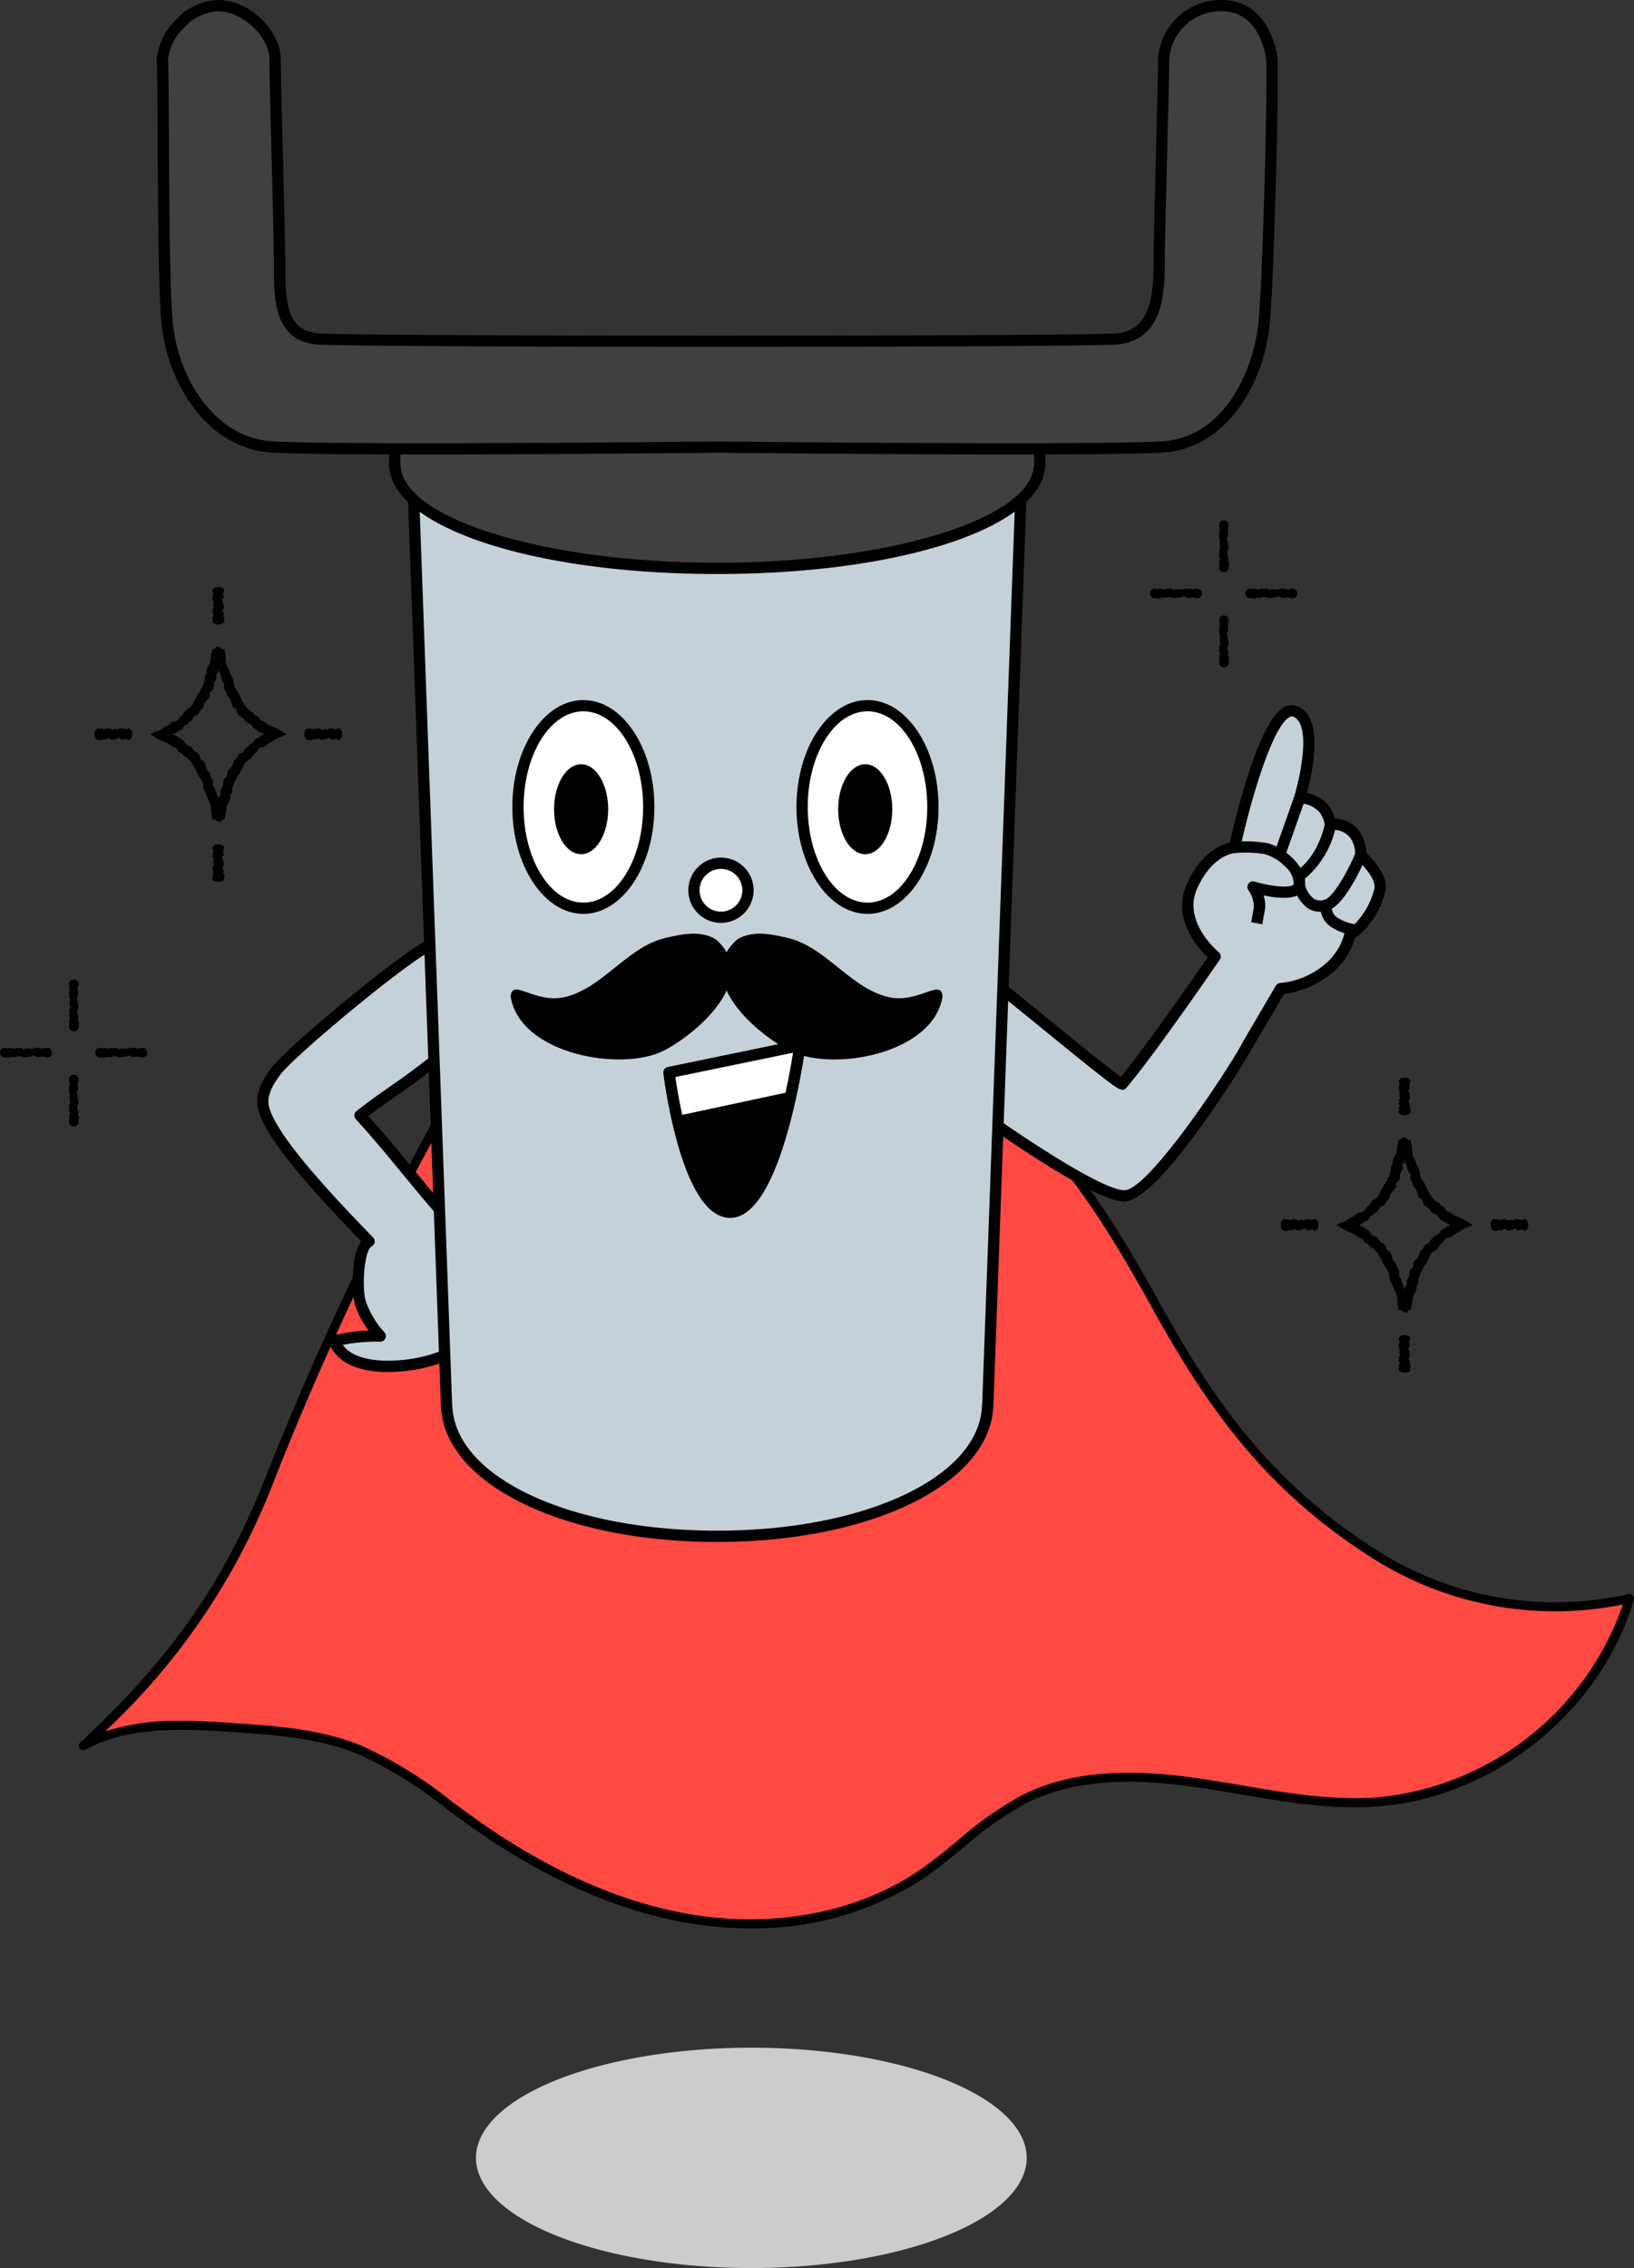
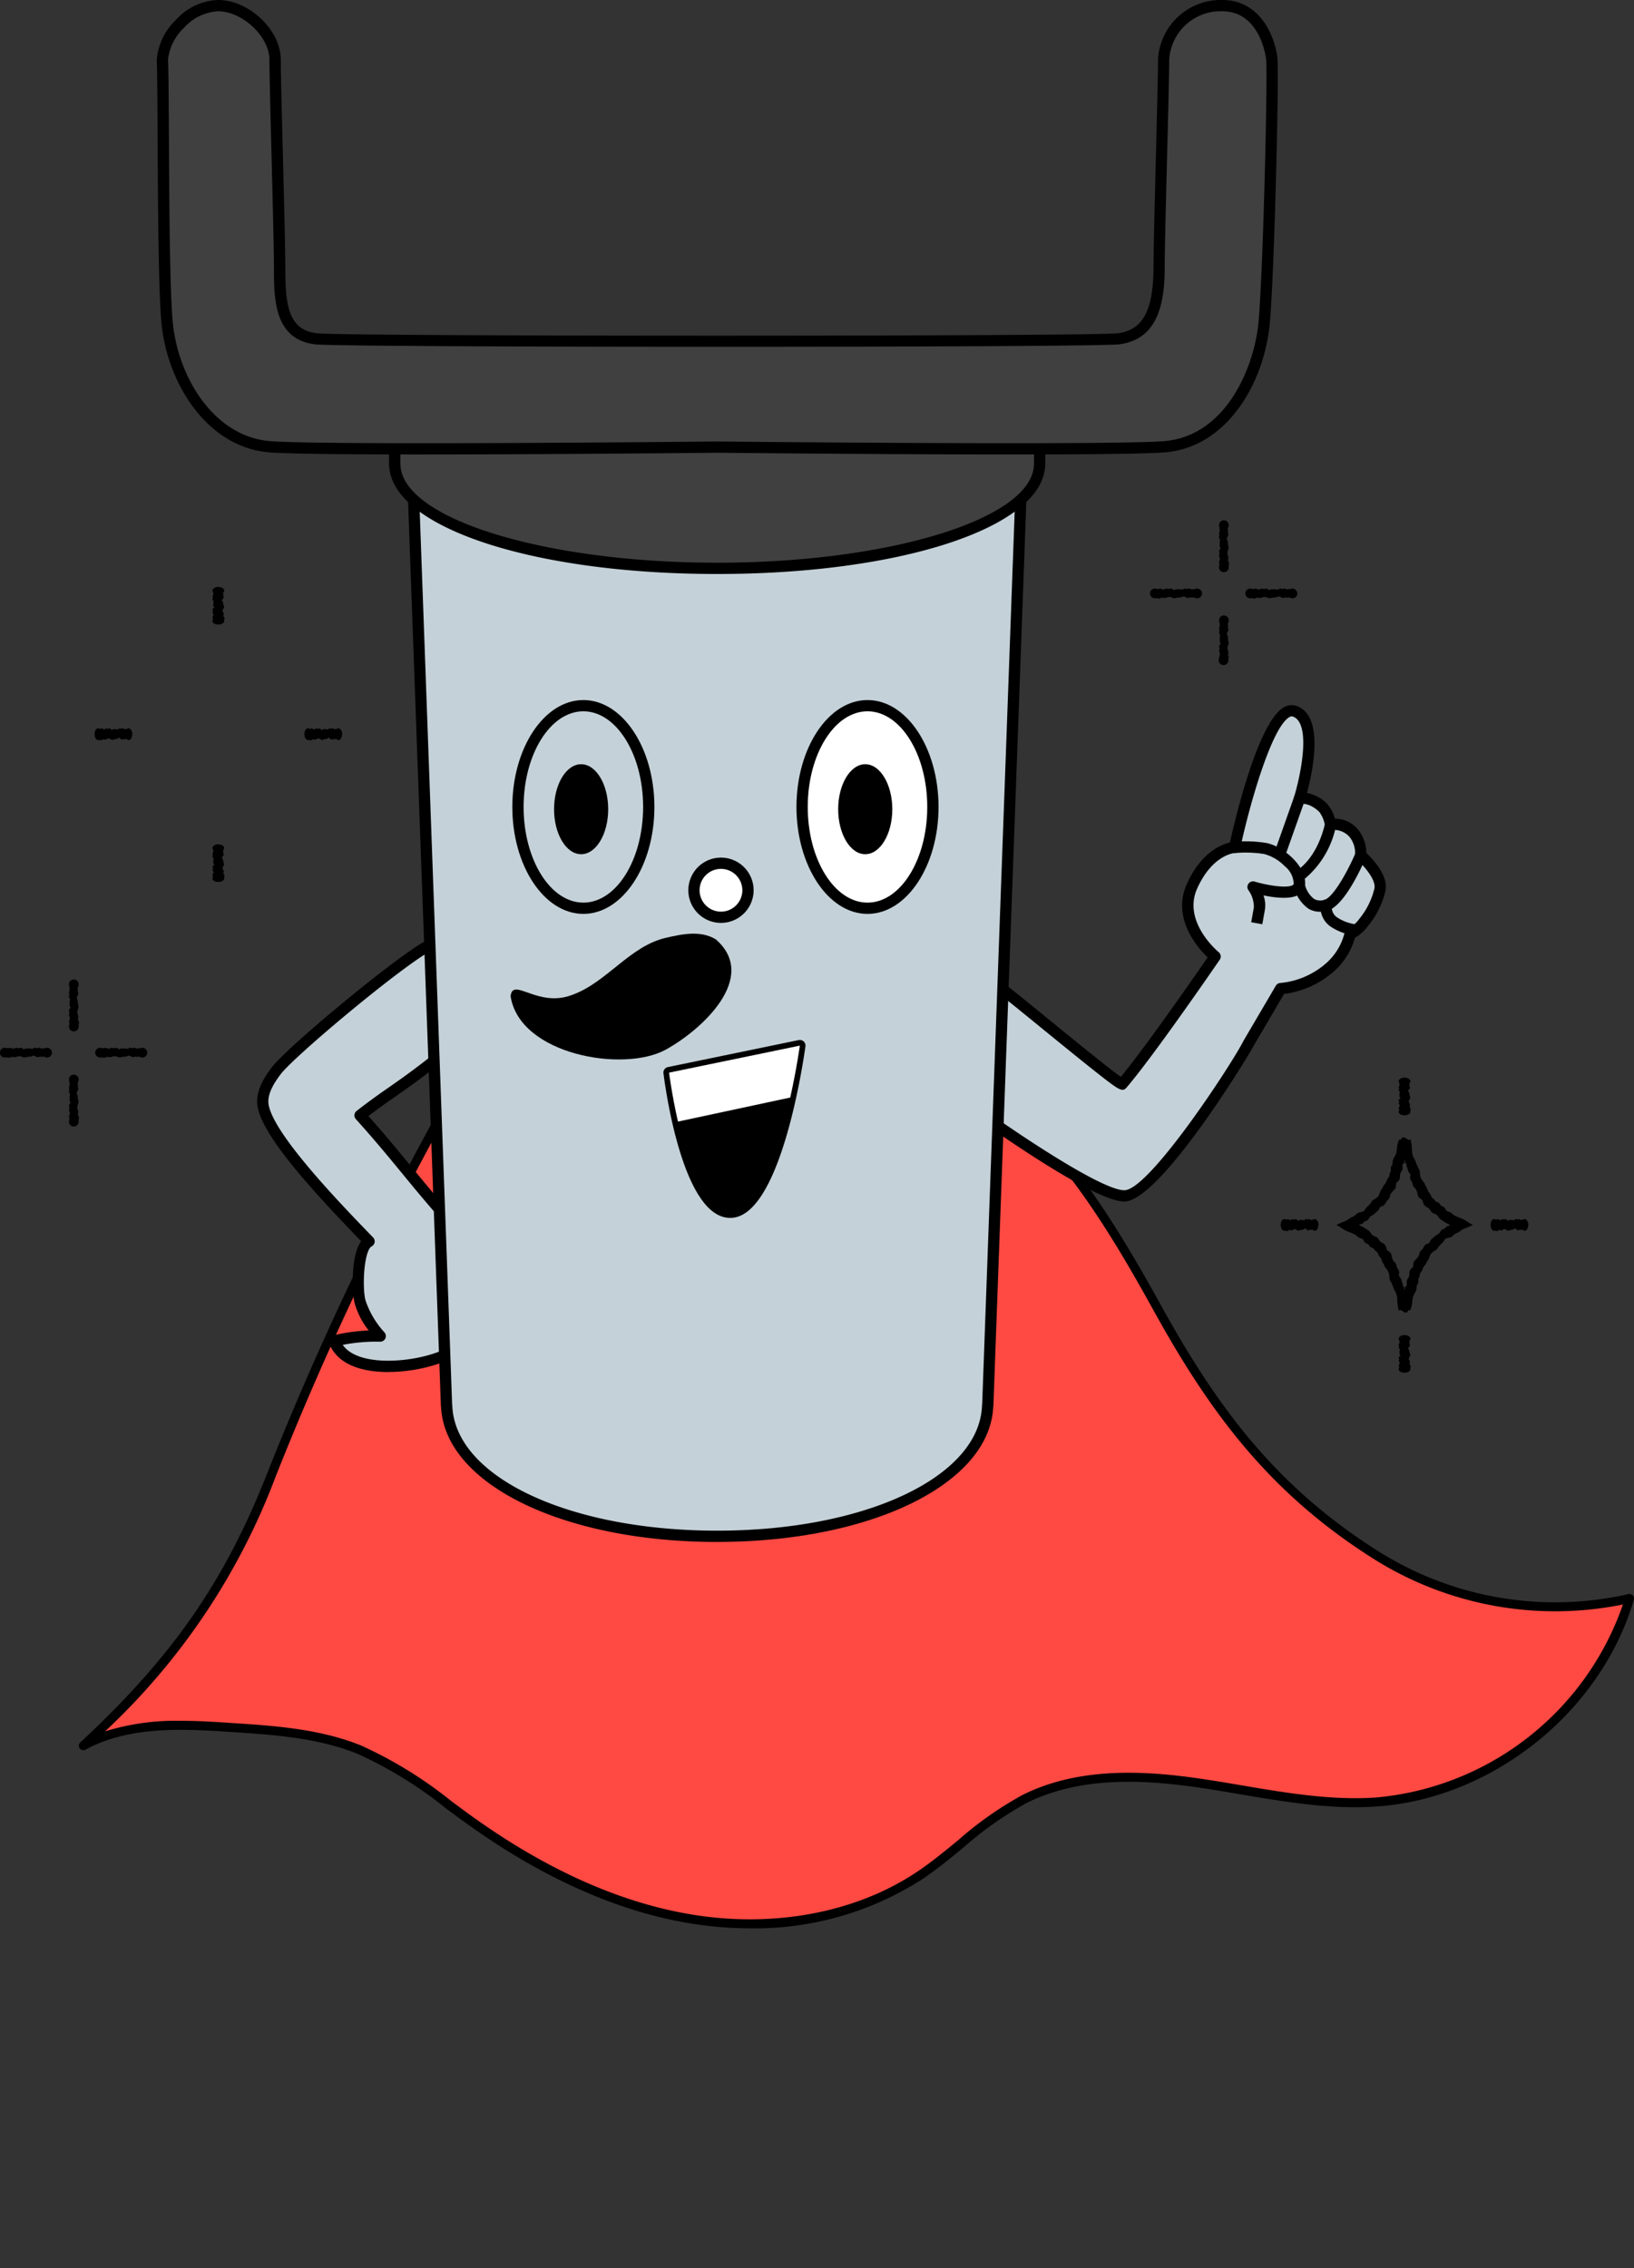
<svg xmlns="http://www.w3.org/2000/svg" width="178" height="247" viewBox="0 0 178 247">
  <rect x="0" y="0" width="178" height="247" fill="#333333" stroke="none" />
  <defs>
    <clipPath id="clip-path">
      <rect id="長方形_132" data-name="長方形 132" width="178" height="210" fill="none" />
    </clipPath>
  </defs>
  <g id="グループ_465" data-name="グループ 465" transform="translate(-136 -10750)">
-     <ellipse id="楕円形_5" data-name="楕円形 5" cx="30" cy="12" rx="30" ry="12" transform="translate(187.846 10973)" fill="#ccc" style="mix-blend-mode: multiply;isolation: isolate" />
    <g id="グループ_201" data-name="グループ 201" transform="translate(136 10750)">
      <g id="グループ_200" data-name="グループ 200" clip-path="url(#clip-path)">
        <path id="パス_874" data-name="パス 874" d="M20.8,131.058a.221.221,0,0,0-.131-.017.449.449,0,0,0-.162.059.838.838,0,0,1-.277.027c-.049-.011-.09-.061-.137-.085-.063-.034-.147.051-.207.047-.04,0-.1-.059-.137-.057-.1,0-.139.127-.233.139-.067.009-.129-.048-.2-.047a1.258,1.258,0,0,1-.126.011c-.056,0-.117-.029-.177,0s-.1.1-.158.091-.089-.117-.15-.154a.156.156,0,0,0-.07-.026c-.062-.009-.12.047-.17.05-.07.007-.135-.068-.206-.048-.055.008-.1.067-.153.091a.187.187,0,0,1-.172-.014.274.274,0,0,0-.039-.031.313.313,0,0,0-.121-.05c-.064,0-.122.053-.176.055a1.094,1.094,0,0,1-.187-.055.148.148,0,0,0-.11,0c-.462.156-.4,1.247.066,1.273h.045a.416.416,0,0,1,.1-.007c.075.008.159.077.238.025.061-.039.117-.1.183-.111a.2.2,0,0,0,.066.025c.061-.005.122.031.183.016.13-.036.265-.171.4-.11a1.115,1.115,0,0,1,.192.093c.069.054.149.088.221.034.055-.039.123-.025.181-.051.132-.065.217.027.341-.108.229-.2.337.284.558.106.058-.051.109-.026.172-.005s.139-.058.195-.03c.075.04.149.117.23.121.209.027.412-.253.417-.616a.682.682,0,0,0-.286-.64" transform="translate(-6.68 -51.72)" />
        <path id="パス_875" data-name="パス 875" d="M58.484,131.058a.221.221,0,0,0-.131-.017.449.449,0,0,0-.162.059.838.838,0,0,1-.277.027c-.049-.011-.09-.061-.137-.085-.063-.034-.147.051-.207.047-.04,0-.1-.059-.137-.057-.1,0-.139.127-.233.139-.067.009-.129-.048-.2-.047a1.258,1.258,0,0,1-.126.011c-.056,0-.117-.029-.177,0s-.1.1-.158.091-.089-.117-.15-.154a.156.156,0,0,0-.07-.026c-.062-.009-.12.047-.17.05-.07.007-.135-.068-.206-.048-.055.008-.1.067-.153.091a.187.187,0,0,1-.172-.014.274.274,0,0,0-.039-.031.313.313,0,0,0-.121-.05c-.064,0-.122.053-.176.055a1.1,1.1,0,0,1-.187-.055.148.148,0,0,0-.11,0c-.462.156-.4,1.247.066,1.273h.045a.416.416,0,0,1,.1-.007c.075.008.159.077.238.025.061-.039.117-.1.183-.111a.2.2,0,0,0,.066.025c.061-.005.122.031.183.016.13-.036.265-.171.4-.11a1.116,1.116,0,0,1,.192.093c.069.054.149.088.221.034.055-.039.123-.025.181-.051.132-.065.217.027.341-.108.229-.2.337.284.558.106.058-.051.109-.026.172-.005s.139-.058.195-.03c.075.04.149.117.23.121.209.027.412-.253.417-.616a.682.682,0,0,0-.286-.64" transform="translate(-21.507 -51.72)" />
        <path id="パス_876" data-name="パス 876" d="M39.451,155.25c-.039-.061-.1-.116-.111-.183a.2.2,0,0,0,.026-.065c-.006-.061.031-.122.016-.183-.036-.13-.172-.264-.11-.394a1.142,1.142,0,0,1,.093-.192c.055-.068.088-.148.034-.221-.039-.055-.025-.122-.05-.18-.066-.131.027-.216-.108-.341-.2-.229.284-.336.106-.557-.052-.057-.026-.108-.006-.172s-.057-.139-.03-.194c.04-.074.117-.149.121-.23.027-.209-.254-.412-.617-.416a.686.686,0,0,0-.642.285.219.219,0,0,0-.016.131.442.442,0,0,0,.059.162.834.834,0,0,1,.027.277c-.011.048-.061.09-.086.137-.033.063.051.146.048.206,0,.04-.06.1-.057.137,0,.1.127.139.138.232.009.067-.049.128-.047.2,0,.042.013.084.012.125s-.029.117,0,.177.1.1.09.158-.118.089-.154.15a.151.151,0,0,0-.026.07c-.009.062.047.12.05.17.007.07-.068.134-.048.205.008.055.067.1.092.153a.188.188,0,0,1-.015.171.284.284,0,0,0-.03.039.311.311,0,0,0-.05.121c-.005.064.053.122.055.176a1.032,1.032,0,0,1-.055.186.144.144,0,0,0,0,.11c.156.461,1.249.4,1.275-.065v-.045a.413.413,0,0,1-.007-.1c.008-.074.076-.158.025-.237" transform="translate(-15.008 -59.966)" />
        <path id="パス_877" data-name="パス 877" d="M38.158,109.386c.156.461,1.25.4,1.275-.065v-.045a.41.41,0,0,1-.007-.1c.008-.075.077-.159.025-.238-.039-.061-.1-.116-.11-.183a.192.192,0,0,0,.025-.065c-.006-.061.031-.122.016-.183-.036-.13-.172-.264-.11-.394a1.056,1.056,0,0,1,.093-.192c.054-.068.088-.148.034-.221-.039-.055-.025-.122-.051-.18-.066-.131.027-.216-.108-.341-.2-.229.284-.335.106-.557-.052-.058-.026-.108-.005-.172s-.058-.139-.03-.194c.04-.074.116-.149.121-.23.027-.209-.253-.412-.617-.416a.686.686,0,0,0-.641.285.219.219,0,0,0-.017.131.439.439,0,0,0,.059.162.836.836,0,0,1,.027.277c-.011.048-.061.09-.086.136-.034.063.051.147.047.207,0,.039-.059.1-.057.136,0,.1.127.139.138.232.01.067-.048.128-.047.2,0,.042.013.083.011.125s-.029.117,0,.177.1.1.09.158-.118.089-.154.149a.151.151,0,0,0-.026.07c-.009.062.047.12.05.17.007.07-.069.134-.048.205.008.055.067.1.092.153a.188.188,0,0,1-.014.171.316.316,0,0,0-.031.039.311.311,0,0,0-.05.121c-.005.064.053.122.055.176a1.069,1.069,0,0,1-.055.186.147.147,0,0,0,0,.11" transform="translate(-15.008 -41.685)" />
-         <path id="パス_878" data-name="パス 878" d="M40.62,125.181a5.7,5.7,0,0,1-.742-.306l-.067-.037-.039-.024c-.023-.015-.046-.031-.068-.048-.044-.035-.087-.072-.13-.109a.788.788,0,0,0-.272-.186,1.267,1.267,0,0,1-.3-.108c-.11-.083-.143-.252-.254-.365s-.275-.14-.4-.234c-.08-.069-.047-.115-.139-.206a.627.627,0,0,0-.226-.143.622.622,0,0,1-.187-.1.857.857,0,0,1-.109-.127.571.571,0,0,0-.118-.142,1.419,1.419,0,0,1-.191-.154.9.9,0,0,1-.121-.265,2.662,2.662,0,0,0-.284-.387,1.084,1.084,0,0,1-.088-.287,2.205,2.205,0,0,0-.187-.319c-.061-.107-.083-.232-.152-.335a2.02,2.02,0,0,1-.426-.692,3.622,3.622,0,0,1-.052-.4.71.71,0,0,0-.122-.441,3.212,3.212,0,0,1-.164-.341,1.3,1.3,0,0,1-.136-.337,1.072,1.072,0,0,0-.063-.163,1.505,1.505,0,0,0-.148-.279,1.932,1.932,0,0,1-.226-.955,4.5,4.5,0,0,0-.167-1.137.365.365,0,0,0-.092.048.133.133,0,0,1-.209-.055c-.047-.04-.116.012-.153-.048-.051-.077-.107-.133-.174-.137-.025,0-.058.013-.083.015-.059.015-.139-.059-.2,0a.5.5,0,0,0-.061.106c-.022.04-.027.082-.085.1a.256.256,0,0,1-.192.018,3.518,3.518,0,0,0-.2.766,6.03,6.03,0,0,1-.089.682c-.062.241-.22.393-.334.7a.679.679,0,0,0-.07.311,1,1,0,0,1-.017.238c-.033.105-.089.094-.138.22a.578.578,0,0,0-.032.279.558.558,0,0,1-.006.22,2.714,2.714,0,0,0-.136.338,1.529,1.529,0,0,1-.043.252,1.484,1.484,0,0,1-.174.243,2.766,2.766,0,0,0-.187.455,1.1,1.1,0,0,1-.2.231,2.072,2.072,0,0,0-.169.33c-.058.107-.152.192-.2.3l-.144.375a.706.706,0,0,1-.221.327,3.274,3.274,0,0,1-.315.233.644.644,0,0,0-.326.291,1.51,1.51,0,0,1-.225.283c-.153.225-.339.266-.461.522a.554.554,0,0,1-.223.225,1.106,1.106,0,0,1-.271.079.725.725,0,0,0-.508.261.364.364,0,0,1-.061.067.461.461,0,0,1-.052.037l-.067.041a3.4,3.4,0,0,1-.311.158c-.243.121-.407.3-.624.389a10.432,10.432,0,0,0-1.014.435c.123.064.281.146.386.211a5.088,5.088,0,0,0,.841.5,5.816,5.816,0,0,1,.742.306l.067.038.039.024c.023.015.045.031.068.048.044.035.087.072.13.109a.8.8,0,0,0,.272.186,1.248,1.248,0,0,1,.3.108c.11.083.143.252.254.366s.275.14.4.234c.08.069.047.115.139.206a.632.632,0,0,0,.226.143.627.627,0,0,1,.188.1.8.8,0,0,1,.109.126.57.57,0,0,0,.118.141,1.461,1.461,0,0,1,.191.154.945.945,0,0,1,.121.265,2.616,2.616,0,0,0,.284.387,1.064,1.064,0,0,1,.089.287,2.173,2.173,0,0,0,.187.319c.061.107.083.232.152.335a2.019,2.019,0,0,1,.426.693,3.6,3.6,0,0,1,.051.4.716.716,0,0,0,.122.441,3.35,3.35,0,0,1,.164.341,1.332,1.332,0,0,1,.136.336,1.071,1.071,0,0,0,.063.163,1.482,1.482,0,0,0,.147.279,1.928,1.928,0,0,1,.226.955,4.473,4.473,0,0,0,.167,1.137.4.4,0,0,0,.092-.048.133.133,0,0,1,.209.055c.048.04.116-.012.153.048a.252.252,0,0,0,.175.137c.025,0,.058-.013.083-.015.059-.015.139.059.2,0a.5.5,0,0,0,.06-.106c.023-.041.027-.082.086-.1a.255.255,0,0,1,.191-.018,3.509,3.509,0,0,0,.2-.766,6.191,6.191,0,0,1,.089-.682c.062-.241.221-.393.334-.7a.7.7,0,0,0,.07-.311.944.944,0,0,1,.017-.238c.033-.105.089-.094.138-.22a.586.586,0,0,0,.032-.279.569.569,0,0,1,.005-.22,2.71,2.71,0,0,0,.137-.338,1.586,1.586,0,0,1,.042-.251,1.434,1.434,0,0,1,.174-.243,2.808,2.808,0,0,0,.187-.455,1.088,1.088,0,0,1,.2-.231,2.077,2.077,0,0,0,.17-.33c.058-.108.151-.192.2-.3l.144-.375a.7.7,0,0,1,.221-.327,3.406,3.406,0,0,1,.315-.233.643.643,0,0,0,.327-.291,1.441,1.441,0,0,1,.225-.283c.153-.225.339-.266.461-.523a.553.553,0,0,1,.222-.225,1.115,1.115,0,0,1,.271-.079.727.727,0,0,0,.508-.261.344.344,0,0,1,.061-.067.408.408,0,0,1,.052-.037l.067-.041c.092-.053.19-.1.311-.158.243-.121.408-.3.624-.389a10.219,10.219,0,0,0,1.014-.435c-.122-.064-.281-.146-.386-.211a5.148,5.148,0,0,0-.84-.5m-1.272.748c.013.025-.039.053-.076.075a.1.1,0,0,1-.053-.012.15.15,0,0,1-.025-.015.258.258,0,0,0-.069.016c-.138.044-.251.214-.362.289-.073.05-.213.073-.285.126-.179.124-.18.285-.34.421-.112.1-.262.132-.383.245-.07.064-.134.136-.206.2a1.363,1.363,0,0,0-.3.272c-.075.1-.089.237-.186.32-.081.065-.224.068-.341.153a.682.682,0,0,0-.123.107,1.829,1.829,0,0,0-.2.338c-.087.134-.235.214-.312.359a1.678,1.678,0,0,0-.106.346.914.914,0,0,1-.2.32,3.512,3.512,0,0,1-.261.272.683.683,0,0,0-.116.19c-.087.2,0,.413-.106.543s-.269.209-.327.387a3.362,3.362,0,0,0-.069.577c-.043.187-.185.3-.247.49-.046.2.039.369-.032.568-.035.137-.155.048-.149.071s0,.042-.009.047-.012,0-.007.054c0,.008,0,.018,0,.027.005.05.015.161,0,.116s-.022-.108-.024-.1,0,.2,0,.227a.547.547,0,0,1-.017-.147c0,.05-.01.1-.016.171s-.025.008-.035-.039a2.354,2.354,0,0,1,.019-.259c0-.031,0-.029,0-.017s-.033.07-.035.05a.809.809,0,0,1,.026-.12c-.006,0-.106.092-.135.031-.011-.023,0-.037,0-.076a1.171,1.171,0,0,0-.036-.222c-.029-.087-.069-.171-.1-.258a1.857,1.857,0,0,0-.117-.369c-.053-.108-.164-.179-.2-.3-.025-.1.042-.223.029-.363a.621.621,0,0,0-.03-.154,1.971,1.971,0,0,0-.19-.332c-.069-.14-.057-.3-.14-.442a1.965,1.965,0,0,0-.236-.269.885.885,0,0,1-.16-.34c-.039-.123-.067-.251-.092-.369a.705.705,0,0,0-.1-.2c-.127-.181-.36-.222-.416-.384a1.164,1.164,0,0,0-.184-.488c-.13-.172-.343-.231-.494-.349s-.188-.323-.348-.455c-.178-.13-.365-.123-.525-.271-.129-.1-.258-.37-.38-.448a7.153,7.153,0,0,0-.745-.478l-.145-.051c-.029-.008-.029,0-.032-.021s.018-.048.01-.052-.09.008-.116,0,.021-.031.044-.036c0-.006-.032-.015-.059-.033s.039-.053.076-.074a.1.1,0,0,1,.054.012.139.139,0,0,1,.025.015.264.264,0,0,0,.069-.016c.138-.044.25-.214.362-.289.073-.05.212-.073.285-.125.178-.124.18-.286.339-.422.112-.1.262-.132.383-.245.07-.064.134-.135.206-.2a1.345,1.345,0,0,0,.3-.272c.075-.1.09-.237.186-.32.081-.064.224-.068.342-.153a.7.7,0,0,0,.123-.107,1.8,1.8,0,0,0,.2-.338c.087-.134.235-.214.312-.359a1.718,1.718,0,0,0,.106-.346.9.9,0,0,1,.2-.32,3.394,3.394,0,0,1,.261-.272.662.662,0,0,0,.115-.191c.087-.2,0-.413.106-.543s.269-.209.327-.387a3.355,3.355,0,0,0,.069-.577c.043-.186.185-.3.247-.49.047-.2-.039-.369.032-.568.036-.137.155-.048.149-.071s0-.042.01-.047.011,0,.007-.054l0-.027c-.005-.049-.015-.16,0-.116s.022.108.024.1,0-.2,0-.227a.57.57,0,0,1,.018.148c0-.05.009-.1.015-.171s.025-.008.035.039a2.354,2.354,0,0,1-.019.259c0,.032,0,.029,0,.018s.033-.07.036-.051a.871.871,0,0,1-.026.12c.005,0,.106-.092.135-.031.012.022,0,.036,0,.075a1.171,1.171,0,0,0,.036.222c.029.087.069.171.095.258a1.92,1.92,0,0,0,.118.37c.052.108.164.179.2.3.025.1-.042.223-.03.363a.616.616,0,0,0,.03.154,1.988,1.988,0,0,0,.19.332c.068.14.057.3.139.442a1.966,1.966,0,0,0,.236.269.9.9,0,0,1,.16.34c.039.123.066.251.092.369a.683.683,0,0,0,.1.2c.126.181.36.222.415.384a1.169,1.169,0,0,0,.184.488c.13.173.343.231.494.349s.188.323.349.456c.178.129.365.122.525.271.129.1.259.37.38.448a7.094,7.094,0,0,0,.746.478l.144.052c.03.008.029,0,.032.02s-.018.048-.01.052.09-.008.116,0-.022.031-.045.036c0,.006.032.015.059.033" transform="translate(-10.615 -45.927)" />
        <path id="パス_879" data-name="パス 879" d="M233.826,219.348a.22.22,0,0,0-.131-.017.448.448,0,0,0-.162.059.838.838,0,0,1-.277.027c-.049-.011-.09-.061-.137-.085-.063-.034-.147.051-.207.047-.04,0-.1-.059-.137-.057-.1,0-.139.127-.233.139-.067.009-.129-.048-.2-.047a1.258,1.258,0,0,1-.126.011c-.056,0-.117-.029-.177,0s-.1.1-.158.091-.089-.117-.15-.154a.157.157,0,0,0-.07-.026c-.062-.009-.12.047-.17.05-.07.007-.135-.068-.206-.048-.055.008-.1.067-.153.091a.187.187,0,0,1-.172-.014.277.277,0,0,0-.039-.031.313.313,0,0,0-.121-.05c-.064,0-.122.053-.176.055a1.085,1.085,0,0,1-.187-.055.148.148,0,0,0-.11,0c-.462.156-.4,1.247.066,1.273h.045a.418.418,0,0,1,.1-.007c.075.008.159.077.238.025.061-.039.117-.1.183-.111a.2.2,0,0,0,.066.025c.061-.005.122.031.183.016.13-.036.265-.171.4-.11a1.12,1.12,0,0,1,.192.093c.069.054.149.088.221.034.055-.039.123-.025.181-.051.132-.065.217.027.341-.108.229-.2.337.284.558.106.058-.051.109-.026.172-.005s.139-.057.195-.03c.075.04.149.117.23.121.209.027.412-.253.417-.616a.682.682,0,0,0-.286-.64" transform="translate(-90.492 -86.569)" />
        <path id="パス_880" data-name="パス 880" d="M271.514,219.348a.22.22,0,0,0-.131-.017.449.449,0,0,0-.162.059.838.838,0,0,1-.277.027c-.048-.011-.09-.061-.137-.085-.063-.034-.147.051-.207.047-.04,0-.1-.059-.137-.057-.1,0-.139.127-.233.139-.067.009-.129-.048-.2-.047a1.259,1.259,0,0,1-.126.011c-.056,0-.117-.029-.177,0s-.1.1-.158.091-.089-.117-.15-.154a.157.157,0,0,0-.07-.026c-.062-.009-.12.047-.17.05-.07.007-.135-.068-.206-.048-.055.008-.1.067-.153.091a.187.187,0,0,1-.172-.014.276.276,0,0,0-.039-.031.313.313,0,0,0-.121-.05c-.064,0-.122.053-.176.055a1.084,1.084,0,0,1-.187-.055.148.148,0,0,0-.11,0c-.462.156-.4,1.247.065,1.273h.045a.417.417,0,0,1,.1-.007c.075.008.159.077.238.025.061-.039.117-.1.183-.111a.2.2,0,0,0,.065.025c.061-.005.122.031.183.016.13-.036.265-.171.4-.11a1.119,1.119,0,0,1,.192.093c.069.054.149.088.221.034.055-.039.123-.025.181-.051.132-.065.217.027.341-.108.229-.2.337.284.558.106.058-.051.109-.026.172-.005s.139-.057.195-.03c.075.04.149.117.23.121.209.027.412-.253.417-.616a.682.682,0,0,0-.286-.64" transform="translate(-105.32 -86.569)" />
        <path id="パス_881" data-name="パス 881" d="M252.481,243.54c-.039-.061-.1-.116-.111-.183a.2.2,0,0,0,.026-.065c-.006-.061.031-.122.016-.183-.036-.13-.172-.264-.11-.394a1.14,1.14,0,0,1,.093-.192c.055-.068.088-.148.034-.221-.039-.055-.025-.122-.05-.18-.066-.131.027-.216-.108-.341-.2-.229.284-.336.106-.557-.052-.057-.026-.108-.006-.172s-.057-.139-.03-.194c.04-.074.117-.149.121-.23.027-.209-.254-.412-.617-.416a.686.686,0,0,0-.642.285.218.218,0,0,0-.016.131.443.443,0,0,0,.059.162.834.834,0,0,1,.027.277c-.011.048-.061.09-.086.137-.033.063.051.146.048.206,0,.04-.06.1-.057.137,0,.1.127.139.138.232.009.067-.049.128-.047.2,0,.042.013.084.012.125s-.029.117,0,.177.1.1.09.158-.118.089-.154.15a.151.151,0,0,0-.026.07c-.009.062.047.12.05.17.007.07-.068.134-.048.205.008.055.067.1.092.153a.188.188,0,0,1-.015.171.284.284,0,0,0-.03.039.311.311,0,0,0-.05.121c-.005.064.053.122.055.176a1.029,1.029,0,0,1-.055.186.144.144,0,0,0,0,.11c.156.461,1.249.4,1.275-.065v-.045a.413.413,0,0,1-.007-.1c.009-.074.076-.158.025-.237" transform="translate(-98.821 -94.816)" />
        <path id="パス_882" data-name="パス 882" d="M251.188,197.676c.156.461,1.25.4,1.275-.065v-.045a.41.41,0,0,1-.007-.1c.008-.075.077-.159.025-.238-.039-.061-.1-.116-.11-.183a.192.192,0,0,0,.025-.065c-.006-.061.031-.122.016-.183-.036-.13-.172-.264-.11-.394a1.057,1.057,0,0,1,.093-.192c.054-.068.088-.148.034-.221-.039-.055-.025-.122-.051-.18-.066-.131.027-.216-.108-.341-.2-.229.284-.335.106-.557-.052-.058-.026-.108-.005-.172s-.058-.139-.03-.194c.04-.074.116-.149.121-.23.027-.209-.253-.412-.617-.416a.686.686,0,0,0-.641.285.219.219,0,0,0-.017.131.438.438,0,0,0,.059.162.837.837,0,0,1,.027.277c-.011.048-.061.09-.086.136-.034.063.051.147.047.207,0,.039-.059.1-.057.136,0,.1.127.139.138.232.01.067-.048.128-.047.2,0,.042.013.083.011.125s-.029.117,0,.177.1.1.09.158-.118.089-.154.149a.152.152,0,0,0-.026.07c-.009.062.047.12.05.17.007.07-.069.134-.048.205.009.055.067.1.092.153a.188.188,0,0,1-.014.171.315.315,0,0,0-.031.039.311.311,0,0,0-.05.121c-.005.064.053.122.055.176a1.071,1.071,0,0,1-.055.186.147.147,0,0,0,0,.11" transform="translate(-98.821 -76.535)" />
        <path id="パス_883" data-name="パス 883" d="M253.65,213.471a5.7,5.7,0,0,1-.742-.306l-.067-.037-.039-.024c-.023-.015-.046-.031-.068-.048-.044-.035-.087-.072-.13-.109a.788.788,0,0,0-.272-.186,1.259,1.259,0,0,1-.3-.108c-.11-.083-.143-.252-.254-.365s-.275-.14-.4-.234c-.08-.069-.047-.115-.139-.206a.627.627,0,0,0-.226-.143.622.622,0,0,1-.187-.1.859.859,0,0,1-.109-.127.569.569,0,0,0-.118-.142,1.418,1.418,0,0,1-.191-.154.9.9,0,0,1-.121-.265,2.664,2.664,0,0,0-.284-.387,1.084,1.084,0,0,1-.088-.287,2.2,2.2,0,0,0-.187-.319c-.061-.107-.083-.232-.152-.335a2.02,2.02,0,0,1-.426-.692,3.617,3.617,0,0,1-.052-.4.71.71,0,0,0-.122-.441,3.214,3.214,0,0,1-.164-.341,1.3,1.3,0,0,1-.136-.337,1.069,1.069,0,0,0-.063-.163,1.5,1.5,0,0,0-.148-.279,1.932,1.932,0,0,1-.226-.955,4.5,4.5,0,0,0-.167-1.137.365.365,0,0,0-.092.048.133.133,0,0,1-.209-.055c-.047-.04-.116.012-.153-.048-.051-.077-.107-.133-.174-.137-.025,0-.058.013-.083.015-.059.015-.139-.059-.2,0a.5.5,0,0,0-.061.106c-.022.04-.027.082-.085.1a.256.256,0,0,1-.192.018,3.517,3.517,0,0,0-.2.766,6.025,6.025,0,0,1-.089.682c-.062.241-.22.393-.334.7a.679.679,0,0,0-.07.311,1,1,0,0,1-.017.238c-.033.105-.089.094-.138.22a.58.58,0,0,0-.032.28.554.554,0,0,1-.006.219,2.629,2.629,0,0,0-.136.338,1.526,1.526,0,0,1-.043.252,1.484,1.484,0,0,1-.174.243,2.769,2.769,0,0,0-.187.455,1.1,1.1,0,0,1-.2.231,2.128,2.128,0,0,0-.17.33c-.058.107-.151.192-.2.3l-.144.375a.705.705,0,0,1-.221.327,3.273,3.273,0,0,1-.315.233.644.644,0,0,0-.326.291,1.512,1.512,0,0,1-.225.283c-.153.225-.339.266-.461.522a.554.554,0,0,1-.223.225,1.105,1.105,0,0,1-.271.079.725.725,0,0,0-.508.261.364.364,0,0,1-.061.067.456.456,0,0,1-.052.037l-.067.041a3.389,3.389,0,0,1-.311.158c-.243.121-.407.3-.624.389a10.423,10.423,0,0,0-1.014.435c.123.064.281.146.386.211a5.087,5.087,0,0,0,.841.5,5.821,5.821,0,0,1,.742.306l.067.038.039.024c.023.014.046.031.068.048.044.035.087.072.13.109a.8.8,0,0,0,.272.186,1.249,1.249,0,0,1,.3.108c.11.083.143.252.254.366s.275.14.4.234c.08.07.047.115.139.206a.632.632,0,0,0,.226.143.625.625,0,0,1,.188.1.791.791,0,0,1,.109.126.57.57,0,0,0,.118.141,1.457,1.457,0,0,1,.191.154.944.944,0,0,1,.121.264,2.62,2.62,0,0,0,.284.387,1.063,1.063,0,0,1,.089.287,2.175,2.175,0,0,0,.187.319c.061.107.083.232.152.335a2.019,2.019,0,0,1,.426.693,3.612,3.612,0,0,1,.051.4.715.715,0,0,0,.122.441,3.351,3.351,0,0,1,.164.341,1.331,1.331,0,0,1,.136.336,1.071,1.071,0,0,0,.063.163,1.482,1.482,0,0,0,.147.279,1.928,1.928,0,0,1,.226.955,4.473,4.473,0,0,0,.167,1.137.4.4,0,0,0,.092-.048.133.133,0,0,1,.209.055c.048.04.116-.012.153.048a.252.252,0,0,0,.175.137c.025,0,.058-.013.082-.015.06-.015.14.059.2,0a.5.5,0,0,0,.06-.106c.023-.041.027-.082.086-.1a.255.255,0,0,1,.191-.018,3.508,3.508,0,0,0,.2-.766,6.192,6.192,0,0,1,.089-.682c.063-.241.221-.393.334-.7a.7.7,0,0,0,.07-.311.944.944,0,0,1,.017-.238c.033-.105.089-.094.138-.22a.586.586,0,0,0,.032-.279.569.569,0,0,1,.005-.22,2.705,2.705,0,0,0,.137-.338,1.589,1.589,0,0,1,.042-.251,1.433,1.433,0,0,1,.174-.243,2.808,2.808,0,0,0,.187-.455,1.089,1.089,0,0,1,.2-.231,2.076,2.076,0,0,0,.17-.33c.058-.108.151-.192.2-.3l.144-.375a.7.7,0,0,1,.221-.327,3.4,3.4,0,0,1,.315-.233.643.643,0,0,0,.327-.291,1.443,1.443,0,0,1,.225-.283c.153-.225.339-.266.461-.523a.553.553,0,0,1,.222-.225,1.112,1.112,0,0,1,.271-.079.727.727,0,0,0,.508-.262.343.343,0,0,1,.061-.067.406.406,0,0,1,.052-.037l.067-.041c.092-.053.19-.1.311-.158.243-.121.408-.3.624-.389a10.224,10.224,0,0,0,1.014-.435c-.122-.064-.281-.146-.386-.211a5.146,5.146,0,0,0-.84-.5m-1.272.748c.013.025-.039.053-.076.075a.1.1,0,0,1-.053-.012.149.149,0,0,1-.025-.015.259.259,0,0,0-.069.016c-.138.044-.25.214-.362.289-.073.05-.213.073-.285.126-.179.124-.18.285-.34.421-.112.1-.262.132-.383.245-.07.064-.134.136-.206.2a1.362,1.362,0,0,0-.3.272c-.075.1-.089.237-.186.32-.081.065-.224.068-.341.153a.684.684,0,0,0-.123.107,1.83,1.83,0,0,0-.2.338c-.087.134-.235.214-.312.359a1.677,1.677,0,0,0-.106.346.914.914,0,0,1-.2.32,3.516,3.516,0,0,1-.261.272.684.684,0,0,0-.116.19c-.087.2,0,.413-.106.543s-.269.209-.327.387a3.361,3.361,0,0,0-.069.577c-.043.187-.185.3-.247.49-.046.2.039.369-.032.568-.035.137-.155.048-.149.071s0,.042-.009.047-.012,0-.007.054c0,.008,0,.018,0,.027.005.05.015.161,0,.116s-.022-.108-.024-.1,0,.2,0,.227a.546.546,0,0,1-.017-.147c0,.05-.01.1-.016.171s-.025.008-.035-.039a2.36,2.36,0,0,1,.019-.259c0-.031,0-.029,0-.017s-.033.07-.035.05a.807.807,0,0,1,.026-.12c-.006,0-.106.092-.135.031-.011-.023,0-.037,0-.076a1.168,1.168,0,0,0-.036-.222c-.029-.087-.069-.171-.1-.258a1.855,1.855,0,0,0-.117-.369c-.053-.108-.164-.179-.2-.3-.025-.1.042-.223.029-.363a.623.623,0,0,0-.03-.154,1.973,1.973,0,0,0-.19-.332c-.069-.14-.057-.3-.14-.442a1.966,1.966,0,0,0-.236-.269.885.885,0,0,1-.16-.34c-.039-.123-.067-.251-.092-.369a.706.706,0,0,0-.1-.2c-.127-.181-.36-.222-.416-.384a1.164,1.164,0,0,0-.184-.488c-.13-.173-.343-.231-.494-.349s-.188-.323-.348-.455c-.178-.13-.365-.123-.525-.271-.129-.1-.258-.37-.38-.448a7.163,7.163,0,0,0-.745-.478l-.145-.051c-.029-.008-.029,0-.032-.021s.018-.048.01-.052-.09.008-.116,0,.021-.031.044-.036c0-.006-.032-.014-.059-.033s.039-.053.076-.074a.1.1,0,0,1,.054.011.14.14,0,0,1,.025.015.264.264,0,0,0,.069-.016c.138-.044.25-.214.362-.289.073-.05.212-.073.285-.125.178-.124.18-.286.339-.422.112-.1.262-.132.383-.245.07-.064.134-.135.206-.2a1.345,1.345,0,0,0,.3-.272c.075-.1.09-.237.186-.32.081-.064.224-.068.342-.153a.677.677,0,0,0,.123-.107,1.8,1.8,0,0,0,.2-.338c.087-.134.235-.214.312-.359a1.719,1.719,0,0,0,.106-.346.9.9,0,0,1,.2-.32,3.393,3.393,0,0,1,.261-.272.662.662,0,0,0,.115-.191c.087-.2,0-.413.106-.543s.269-.209.327-.387a3.354,3.354,0,0,0,.069-.577c.043-.186.185-.3.247-.49.047-.2-.039-.369.032-.568.036-.137.155-.048.149-.071s0-.042.01-.047.011,0,.007-.054l0-.027c-.005-.049-.015-.16,0-.116s.022.108.024.1,0-.2,0-.227a.571.571,0,0,1,.018.148c0-.05.009-.1.015-.171s.025-.008.035.039a2.349,2.349,0,0,1-.019.259c0,.032,0,.029,0,.018s.033-.07.036-.051a.875.875,0,0,1-.026.12c.005,0,.106-.092.135-.031.012.022,0,.036,0,.075a1.169,1.169,0,0,0,.036.222c.029.087.069.171.095.258a1.918,1.918,0,0,0,.118.37c.052.108.164.179.2.3.025.1-.042.223-.03.363a.615.615,0,0,0,.03.154,1.988,1.988,0,0,0,.19.332c.068.14.057.3.139.442a1.966,1.966,0,0,0,.236.269.9.9,0,0,1,.16.34c.039.123.066.251.092.369a.684.684,0,0,0,.1.2c.126.181.36.222.415.384a1.17,1.17,0,0,0,.184.488c.13.173.343.231.494.349s.188.323.349.456c.178.129.365.122.525.271.129.1.259.37.38.448a7.1,7.1,0,0,0,.746.478l.144.052c.03.008.029,0,.032.02s-.018.048-.01.052.09-.008.116,0-.022.031-.045.036c0,.006.032.015.059.033" transform="translate(-94.428 -80.777)" />
        <path id="パス_884" data-name="パス 884" d="M13.446,197.934a.97.97,0,0,1-.092-.252.376.376,0,0,0,.021-.09c0-.084.025-.168.013-.252-.03-.179-.142-.364-.091-.544a2.073,2.073,0,0,1,.078-.265.363.363,0,0,0,.028-.3,1.784,1.784,0,0,1-.042-.249c-.055-.181.022-.3-.089-.47-.165-.315.235-.463.087-.768a.326.326,0,0,1,0-.237c.013-.088-.048-.191-.025-.268a1.2,1.2,0,0,0,.1-.318.538.538,0,0,0-.51-.574.532.532,0,0,0-.531.393.5.5,0,0,0-.014.18.893.893,0,0,0,.049.223,1.939,1.939,0,0,1,.022.381,1.122,1.122,0,0,1-.071.188c-.028.087.042.2.039.286,0,.054-.05.133-.047.188,0,.134.1.191.115.321.007.093-.04.177-.039.277,0,.057.011.116.009.173a.91.91,0,0,0,0,.244c.015.075.084.14.075.219-.008.062-.1.122-.127.206a.293.293,0,0,0-.022.1,1.46,1.46,0,0,0,.042.234c.005.1-.057.186-.04.283a1.2,1.2,0,0,0,.076.211.414.414,0,0,1-.012.236.465.465,0,0,0-.025.054.63.63,0,0,0-.041.167c0,.088.044.168.045.242a2.1,2.1,0,0,1-.045.257.33.33,0,0,0,0,.152.532.532,0,0,0,1.055-.09V198.4a.907.907,0,0,1-.005-.14c.007-.1.063-.219.021-.328" transform="translate(-4.866 -76.315)" />
        <path id="パス_885" data-name="パス 885" d="M13.355,180.564a.376.376,0,0,0,.021-.09c0-.084.025-.168.013-.252-.03-.179-.142-.364-.091-.544a2.071,2.071,0,0,1,.078-.265.363.363,0,0,0,.028-.3,1.861,1.861,0,0,1-.042-.249c-.055-.181.022-.3-.089-.47-.165-.316.235-.464.087-.769a.326.326,0,0,1,0-.237c.013-.088-.048-.191-.025-.268a1.175,1.175,0,0,0,.1-.318.538.538,0,0,0-.51-.574.532.532,0,0,0-.531.393.505.505,0,0,0-.014.18.893.893,0,0,0,.049.223,1.945,1.945,0,0,1,.022.382,1.134,1.134,0,0,1-.071.188c-.028.087.042.2.039.286,0,.054-.05.133-.047.188,0,.134.1.191.115.321.008.093-.04.177-.039.277,0,.058.011.116.009.172a.914.914,0,0,0,0,.245c.015.074.084.14.075.218-.008.062-.1.122-.127.206a.293.293,0,0,0-.022.1,1.449,1.449,0,0,0,.042.234c.005.1-.056.186-.04.283a1.2,1.2,0,0,0,.076.211.414.414,0,0,1-.012.236.463.463,0,0,0-.025.054.63.63,0,0,0-.041.167c0,.088.044.168.045.242a2.1,2.1,0,0,1-.045.257.33.33,0,0,0,0,.152.532.532,0,0,0,1.055-.09v-.062a.989.989,0,0,1-.005-.14c.007-.1.064-.219.021-.328a.969.969,0,0,1-.092-.252" transform="translate(-4.866 -69.559)" />
        <path id="パス_886" data-name="パス 886" d="M5.267,188.533a.491.491,0,0,0-.18-.014.93.93,0,0,0-.224.048,1.9,1.9,0,0,1-.382.022,1.183,1.183,0,0,1-.189-.071c-.087-.028-.2.042-.286.039-.055,0-.133-.05-.189-.047-.133,0-.192.1-.321.114-.093.007-.177-.04-.277-.039-.058,0-.115.01-.173.009a.916.916,0,0,0-.244,0c-.075.015-.141.084-.218.075s-.123-.1-.207-.128a.311.311,0,0,0-.1-.021,1.542,1.542,0,0,0-.235.041c-.1.006-.186-.056-.284-.039a1.155,1.155,0,0,0-.211.076.416.416,0,0,1-.237-.011.5.5,0,0,0-.054-.025.621.621,0,0,0-.168-.041,2.409,2.409,0,0,0-.243.045,2.113,2.113,0,0,1-.258-.045.331.331,0,0,0-.152,0,.53.53,0,0,0,.09,1.053H.591a.917.917,0,0,1,.141-.005c.1.007.219.063.328.021a.969.969,0,0,1,.253-.091.378.378,0,0,0,.09.021c.084,0,.169.025.253.013.179-.03.365-.142.545-.091a2.188,2.188,0,0,1,.265.077.367.367,0,0,0,.306.028,1.684,1.684,0,0,1,.249-.042c.181-.054.3.022.471-.09.316-.164.464.235.77.088a.326.326,0,0,1,.237,0c.089.013.192-.047.269-.024a1.218,1.218,0,0,0,.318.1.539.539,0,0,0,.574-.509.53.53,0,0,0-.394-.53" transform="translate(0 -74.408)" />
        <path id="パス_887" data-name="パス 887" d="M22.385,188.533a.5.5,0,0,0-.181-.014.937.937,0,0,0-.224.048,1.9,1.9,0,0,1-.382.022,1.2,1.2,0,0,1-.189-.071c-.087-.028-.2.042-.286.039-.055,0-.134-.05-.189-.047-.133,0-.192.1-.321.114-.093.007-.177-.04-.277-.039-.058,0-.116.01-.173.009a.916.916,0,0,0-.244,0c-.076.015-.141.084-.219.075s-.122-.1-.206-.128a.311.311,0,0,0-.1-.021,1.555,1.555,0,0,0-.235.041c-.1.006-.186-.056-.283-.039a1.161,1.161,0,0,0-.212.076.417.417,0,0,1-.237-.011.529.529,0,0,0-.053-.025.632.632,0,0,0-.168-.041,2.347,2.347,0,0,0-.243.045,2.1,2.1,0,0,1-.258-.045.331.331,0,0,0-.152,0,.53.53,0,0,0,.091,1.053h.061a.917.917,0,0,1,.141-.005c.1.007.219.063.328.021a.977.977,0,0,1,.253-.091.378.378,0,0,0,.09.021c.084,0,.169.025.253.013.179-.03.366-.142.545-.091a2.22,2.22,0,0,1,.265.077.365.365,0,0,0,.305.028,1.684,1.684,0,0,1,.249-.042c.181-.054.3.022.471-.09.316-.164.464.235.771.088a.325.325,0,0,1,.237,0c.089.013.192-.047.269-.024a1.218,1.218,0,0,0,.318.1.539.539,0,0,0,.574-.509.529.529,0,0,0-.394-.53" transform="translate(-6.735 -74.408)" />
-         <path id="パス_888" data-name="パス 888" d="M220,115.314a.969.969,0,0,1-.092-.252.376.376,0,0,0,.021-.09c0-.084.025-.168.013-.252-.03-.179-.142-.364-.091-.544a2.071,2.071,0,0,1,.078-.265.364.364,0,0,0,.028-.3,1.779,1.779,0,0,1-.042-.249c-.055-.181.022-.3-.089-.47-.165-.315.235-.463.087-.768a.326.326,0,0,1,0-.237c.013-.088-.048-.191-.025-.268a1.2,1.2,0,0,0,.1-.318.538.538,0,0,0-.51-.574.532.532,0,0,0-.531.393.491.491,0,0,0-.014.18.894.894,0,0,0,.049.223,1.939,1.939,0,0,1,.022.381,1.118,1.118,0,0,1-.071.188c-.028.087.042.2.039.286,0,.054-.05.133-.047.188,0,.134.1.191.115.321.007.093-.04.177-.039.277,0,.058.011.116.009.173a.911.911,0,0,0,0,.244c.015.075.084.14.075.218-.008.062-.1.122-.127.206a.292.292,0,0,0-.022.1,1.457,1.457,0,0,0,.042.234c.005.1-.057.186-.04.283a1.2,1.2,0,0,0,.076.211.414.414,0,0,1-.012.236.463.463,0,0,0-.025.054.63.63,0,0,0-.041.167c0,.088.044.168.045.242a2.09,2.09,0,0,1-.045.257.329.329,0,0,0,0,.152.532.532,0,0,0,1.055-.09v-.062a.9.9,0,0,1-.005-.14c.007-.1.063-.219.021-.328" transform="translate(-86.129 -43.704)" />
+         <path id="パス_888" data-name="パス 888" d="M220,115.314a.969.969,0,0,1-.092-.252.376.376,0,0,0,.021-.09c0-.084.025-.168.013-.252-.03-.179-.142-.364-.091-.544a2.071,2.071,0,0,1,.078-.265.364.364,0,0,0,.028-.3,1.779,1.779,0,0,1-.042-.249c-.055-.181.022-.3-.089-.47-.165-.315.235-.463.087-.768a.326.326,0,0,1,0-.237c.013-.088-.048-.191-.025-.268a1.2,1.2,0,0,0,.1-.318.538.538,0,0,0-.51-.574.532.532,0,0,0-.531.393.491.491,0,0,0-.014.18.894.894,0,0,0,.049.223,1.939,1.939,0,0,1,.022.381,1.118,1.118,0,0,1-.071.188c-.028.087.042.2.039.286,0,.054-.05.133-.047.188,0,.134.1.191.115.321.007.093-.04.177-.039.277,0,.058.011.116.009.173a.911.911,0,0,0,0,.244c.015.075.084.14.075.218-.008.062-.1.122-.127.206a.292.292,0,0,0-.022.1,1.457,1.457,0,0,0,.042.234c.005.1-.057.186-.04.283a1.2,1.2,0,0,0,.076.211.414.414,0,0,1-.012.236.463.463,0,0,0-.025.054.63.63,0,0,0-.041.167a2.09,2.09,0,0,1-.045.257.329.329,0,0,0,0,.152.532.532,0,0,0,1.055-.09v-.062a.9.9,0,0,1-.005-.14c.007-.1.063-.219.021-.328" transform="translate(-86.129 -43.704)" />
        <path id="パス_889" data-name="パス 889" d="M219.9,97.944a.376.376,0,0,0,.021-.09c0-.084.025-.168.013-.252-.03-.179-.142-.364-.091-.544a2.07,2.07,0,0,1,.078-.264.364.364,0,0,0,.028-.3,1.857,1.857,0,0,1-.042-.249c-.055-.181.022-.3-.089-.47-.165-.316.235-.464.087-.769a.326.326,0,0,1,0-.237c.013-.088-.048-.191-.025-.268a1.176,1.176,0,0,0,.1-.318.538.538,0,0,0-.51-.574.532.532,0,0,0-.531.393.5.5,0,0,0-.014.18.894.894,0,0,0,.049.223,1.945,1.945,0,0,1,.022.382,1.132,1.132,0,0,1-.071.188c-.028.087.042.2.039.286,0,.054-.05.133-.047.188,0,.134.1.191.115.321.008.093-.04.177-.039.277,0,.058.011.116.009.173a.911.911,0,0,0,0,.244c.015.075.084.14.075.219-.008.062-.1.122-.127.206a.291.291,0,0,0-.022.1,1.445,1.445,0,0,0,.042.234c.005.1-.056.186-.04.283a1.2,1.2,0,0,0,.076.211.414.414,0,0,1-.012.236.463.463,0,0,0-.025.054.63.63,0,0,0-.041.167c0,.088.044.168.045.242a2.089,2.089,0,0,1-.045.257.33.33,0,0,0,0,.152.532.532,0,0,0,1.055-.09v-.062a.985.985,0,0,1-.005-.14c.007-.1.064-.219.021-.328a.969.969,0,0,1-.092-.252" transform="translate(-86.129 -36.947)" />
        <path id="パス_890" data-name="パス 890" d="M211.817,105.913a.492.492,0,0,0-.18-.014.93.93,0,0,0-.224.048,1.9,1.9,0,0,1-.382.022,1.18,1.18,0,0,1-.189-.071c-.087-.028-.2.042-.286.039-.055,0-.133-.05-.189-.047-.133,0-.192.1-.321.114-.093.007-.177-.04-.277-.039-.058,0-.115.01-.173.009a.916.916,0,0,0-.244,0c-.075.015-.141.084-.218.075s-.123-.1-.207-.128a.31.31,0,0,0-.1-.021,1.54,1.54,0,0,0-.235.041c-.1.006-.186-.056-.284-.039a1.156,1.156,0,0,0-.211.076.417.417,0,0,1-.237-.011.494.494,0,0,0-.054-.025.621.621,0,0,0-.168-.041,2.415,2.415,0,0,0-.243.045,2.111,2.111,0,0,1-.258-.045.332.332,0,0,0-.152,0,.53.53,0,0,0,.09,1.053h.062a.915.915,0,0,1,.141-.005c.1.007.219.063.328.021a.968.968,0,0,1,.253-.091.378.378,0,0,0,.09.021c.084,0,.169.025.253.013.179-.03.365-.142.545-.091a2.181,2.181,0,0,1,.265.077.367.367,0,0,0,.306.028,1.689,1.689,0,0,1,.249-.042c.181-.054.3.022.471-.09.316-.164.464.235.77.088a.326.326,0,0,1,.237,0c.089.013.192-.047.269-.024a1.218,1.218,0,0,0,.318.1.539.539,0,0,0,.574-.509.53.53,0,0,0-.394-.53" transform="translate(-81.263 -41.797)" />
        <path id="パス_891" data-name="パス 891" d="M228.935,105.913a.5.5,0,0,0-.181-.014.93.93,0,0,0-.224.048,1.9,1.9,0,0,1-.382.022,1.179,1.179,0,0,1-.189-.071c-.087-.028-.2.042-.286.039-.055,0-.133-.05-.189-.047-.133,0-.191.1-.321.114-.093.007-.177-.04-.277-.039-.058,0-.115.01-.173.009a.915.915,0,0,0-.244,0c-.075.015-.141.084-.218.075s-.123-.1-.207-.128a.3.3,0,0,0-.1-.021,1.54,1.54,0,0,0-.235.041c-.1.006-.186-.056-.284-.039a1.157,1.157,0,0,0-.211.076.417.417,0,0,1-.237-.011.494.494,0,0,0-.054-.025.621.621,0,0,0-.168-.041,2.418,2.418,0,0,0-.243.045,2.112,2.112,0,0,1-.258-.045.332.332,0,0,0-.152,0,.53.53,0,0,0,.09,1.053h.062a.915.915,0,0,1,.141-.005c.1.007.219.063.328.021a.968.968,0,0,1,.253-.091.378.378,0,0,0,.09.021c.084,0,.169.025.253.013.179-.03.365-.142.545-.091a2.181,2.181,0,0,1,.265.077.366.366,0,0,0,.305.028,1.712,1.712,0,0,1,.25-.042c.181-.054.3.022.471-.09.316-.164.464.235.77.088a.326.326,0,0,1,.237,0c.089.013.192-.047.269-.024a1.218,1.218,0,0,0,.318.1.539.539,0,0,0,.574-.509.529.529,0,0,0-.394-.53" transform="translate(-87.998 -41.797)" />
        <path id="パス_892" data-name="パス 892" d="M105.625,187.824c12.221,5.076,19.894,17.09,26.283,28.658s12.793,20.04,23.993,27.08a36.806,36.806,0,0,0,27.5,4.65,31.756,31.756,0,0,1-27.538,22.165c-6.468.455-12.88-1.117-19.295-2.054s-13.269-1.172-19.065,1.726c-4.234,2.118-7.518,5.721-11.453,8.351-7.265,4.856-16.556,6.15-25.173,4.669s-16.618-5.552-23.724-10.639c-3.915-2.8-7.668-5.964-12.139-7.76-4.412-1.771-9.252-2.1-14-2.41-5.455-.356-11.252-.639-16.042,1.988,9.661-8.966,15.662-17.225,20.481-29.481a338.916,338.916,0,0,1,18.082-38.414Z" transform="translate(-5.891 -74.137)" fill="#ff4943" />
        <path id="パス_893" data-name="パス 893" d="M87.268,283.817a40.117,40.117,0,0,1-6.795-.584c-7.814-1.344-15.865-4.952-23.927-10.724-.792-.567-1.577-1.148-2.363-1.73a44.956,44.956,0,0,0-9.673-5.972c-4.381-1.76-9.193-2.074-13.846-2.376-4.882-.318-10.958-.712-15.773,1.928a.491.491,0,0,1-.571-.789c10.013-9.292,15.721-17.507,20.359-29.3A340.779,340.779,0,0,1,52.788,195.8a.492.492,0,0,1,.35-.245l52.088-8.531a.5.5,0,0,1,.268.031c12.666,5.261,20.333,17.663,26.525,28.875,6.055,10.965,12.424,19.735,23.824,26.9a36.111,36.111,0,0,0,27.126,4.588.5.5,0,0,1,.468.141.488.488,0,0,1,.115.474c-3.552,12.156-15.318,21.626-27.975,22.516-4.986.352-9.993-.5-14.832-1.318-1.5-.254-3.047-.517-4.569-.739-5.556-.81-12.712-1.352-18.773,1.679a37.837,37.837,0,0,0-6.855,4.83c-1.452,1.192-2.953,2.426-4.545,3.491a33.779,33.779,0,0,1-18.735,5.328m-62-22.6c1.9,0,3.752.12,5.462.232,4.731.308,9.622.627,14.149,2.445a45.682,45.682,0,0,1,9.892,6.095c.782.579,1.563,1.157,2.35,1.721,7.941,5.685,15.854,9.235,23.522,10.554,9.071,1.559,18.116-.114,24.816-4.593,1.552-1.037,3.034-2.255,4.468-3.433a38.571,38.571,0,0,1,7.039-4.949c6.307-3.154,13.658-2.6,19.356-1.773,1.532.223,3.087.487,4.591.742,4.783.811,9.73,1.65,14.6,1.307a31.433,31.433,0,0,0,26.855-21.018,37.117,37.117,0,0,1-27.044-4.894c-11.578-7.278-18.032-16.16-24.161-27.258-6.091-11.028-13.616-23.218-25.913-28.388l-51.715,8.47a340.266,340.266,0,0,0-17.938,38.149,73.278,73.278,0,0,1-18.582,27.741,25.894,25.894,0,0,1,8.255-1.149" transform="translate(-5.572 -73.817)" />
        <path id="パス_894" data-name="パス 894" d="M201.6,164.1c-.983,1.961-10.318,16.67-13.56,16.616-3.144-.052-14.7-8.11-19.849-11.96a4.1,4.1,0,0,1-1.213-1.206,3.889,3.889,0,0,1-.032-2.853c.8-3.031,2.05-6.875,4.221-9.2,1.7.821,16.373,13.366,16.676,13.012,2.948-3.432,10.107-13.866,10.107-13.866s-4.361-3.548-2.515-7.651,4.645-4.233,4.645-4.233,3.411-15.938,6.543-14.825.516,9.511.516,9.511a2.849,2.849,0,0,1,2.594,1.017,4.087,4.087,0,0,1,.787,1.8,2.864,2.864,0,0,1,2.594,1.017,3.372,3.372,0,0,1,.691,2.34s2.4,2.091,2.113,3.7a8.79,8.79,0,0,1-1.749,3.566,4.179,4.179,0,0,1-1.516,1.312,6.994,6.994,0,0,1-2.136,3.577,9.31,9.31,0,0,1-5.42,2.357Z" transform="translate(-65.579 -50.477)" fill="#c4d1d8" />
        <path id="パス_895" data-name="パス 895" d="M187.652,180.927h-.024c-4.079-.068-19.55-11.591-20.206-12.081a4.666,4.666,0,0,1-1.382-1.4,4.44,4.44,0,0,1-.089-3.306c.756-2.864,2.031-6.961,4.365-9.458a.616.616,0,0,1,.717-.133c.838.4,4.023,2.982,8.788,6.866,2.854,2.326,6.328,5.158,7.462,5.933,2.682-3.237,8.113-11.063,9.455-13.006-1.12-1.076-3.936-4.282-2.266-8,1.535-3.413,3.729-4.292,4.694-4.517.559-2.519,3.066-13.154,5.883-14.724a1.641,1.641,0,0,1,1.378-.144c3.072,1.091,1.748,7.18,1.126,9.478a4.135,4.135,0,0,1,2.2,1.186,3.767,3.767,0,0,1,.843,1.614,3.235,3.235,0,0,1,2.617,1.3,4.258,4.258,0,0,1,.817,2.434c.662.626,2.38,2.433,2.088,4.064a9.281,9.281,0,0,1-1.862,3.824,5.138,5.138,0,0,1-1.478,1.359,7.65,7.65,0,0,1-2.262,3.625,10.161,10.161,0,0,1-5.457,2.483l-3.326,5.669c-.637,1.232-10.227,16.934-14.086,16.934m-16.766-25.038c-1.942,2.327-3.063,5.968-3.747,8.562a3.363,3.363,0,0,0-.024,2.4,3.6,3.6,0,0,0,1.043,1.013c6.094,4.552,16.774,11.792,19.49,11.836h.013c2.71,0,11.717-13.741,12.988-16.277.006-.012.012-.024.019-.035l3.5-5.962a.616.616,0,0,1,.517-.3,8.8,8.8,0,0,0,5.027-2.206,6.438,6.438,0,0,0,1.938-3.232.618.618,0,0,1,.362-.447,3.693,3.693,0,0,0,1.264-1.114,8.193,8.193,0,0,0,1.638-3.308c.186-1.036-1.357-2.649-1.913-3.132a.613.613,0,0,1-.2-.57,2.806,2.806,0,0,0-.591-1.881,2.269,2.269,0,0,0-2-.761.617.617,0,0,1-.69-.5,3.373,3.373,0,0,0-.608-1.47c-1.115-1.069-1.973-.876-2.008-.867a.627.627,0,0,1-.6-.174.612.612,0,0,1-.147-.6c.633-2.033,1.964-8.005-.136-8.752a.414.414,0,0,0-.367.06c-1.907,1.062-4.305,9.345-5.369,14.316a.614.614,0,0,1-.572.484c-.094.006-2.464.2-4.113,3.871-1.634,3.632,2.3,6.893,2.343,6.926a.612.612,0,0,1,.119.821c-.293.427-7.212,10.5-10.148,13.918-.469.547-.819.306-3.414-1.743-1.488-1.175-3.413-2.743-5.45-4.4-3.229-2.634-6.841-5.578-8.158-6.473" transform="translate(-65.182 -50.077)" />
        <path id="パス_896" data-name="パス 896" d="M48.642,183.815c-.849,1.132-1.678,2.514-1.386,3.9.713,3.384,7.166,10.157,11.522,14.661-1.305.683-1.337,5.1-1,6.527a10.067,10.067,0,0,0,2.208,3.781,19.469,19.469,0,0,0-5.014.532,3.141,3.141,0,0,0,.628,1.035c2.054,2.414,7.544,1.907,10.543.872s3.482-2.37,4.695-5.3a7.014,7.014,0,0,0,.187-5.833,13.064,13.064,0,0,0-2.293-2.588c-4.554-4.912-6.519-7.854-10.941-12.757,4.422-3.432,5.4-3.432,12.694-9.851.759-.668-1.461-4.976-1.872-5.687-.964-1.666-2.182-3.7-3.943-2.6-3.931,2.451-14.589,11.385-16.032,13.31" transform="translate(-18.569 -67.179)" fill="#c4d1d8" />
        <path id="パス_897" data-name="パス 897" d="M60.482,216.2c-2.309,0-4.532-.525-5.744-1.951A3.8,3.8,0,0,1,53.994,213a.613.613,0,0,1,.44-.786,19.987,19.987,0,0,1,3.907-.54,8.427,8.427,0,0,1-1.555-3.036c-.24-1.007-.457-5.059.724-6.685-5.152-5.339-10.556-11.207-11.254-14.518-.35-1.659.616-3.218,1.5-4.391,1.593-2.124,12.341-11.057,16.2-13.463a2.3,2.3,0,0,1,1.818-.341c1.348.335,2.255,1.9,2.983,3.157.314.542,3.027,5.325,1.747,6.452a85.568,85.568,0,0,1-9.063,7.206c-.941.656-1.909,1.331-3.139,2.267,1.852,2.074,3.282,3.815,4.668,5.5,1.752,2.132,3.407,4.146,5.826,6.756.228.246.472.479.715.712a7.926,7.926,0,0,1,1.672,2.009,7.53,7.53,0,0,1-.164,6.35l-.095.228c-1.152,2.782-1.786,4.314-4.967,5.414a17.537,17.537,0,0,1-5.468.9M55.5,213.239q.077.1.171.213c1.758,2.067,6.865,1.729,9.874.688,2.659-.918,3.087-1.954,4.233-4.722l.095-.228c.493-1.189,1.176-3.462.21-5.317a6.9,6.9,0,0,0-1.433-1.69c-.261-.25-.522-.5-.765-.764-2.445-2.637-4.111-4.665-5.875-6.811-1.485-1.809-3.022-3.679-5.073-5.952a.613.613,0,0,1,.079-.893c1.509-1.171,2.629-1.951,3.711-2.706a84.288,84.288,0,0,0,8.9-7.076c.142-.686-1.179-3.641-1.946-4.966-.579-1-1.373-2.371-2.216-2.581a1.063,1.063,0,0,0-.87.191c-3.992,2.49-14.492,11.325-15.866,13.158-.725.967-1.526,2.227-1.277,3.4.7,3.344,7.9,10.785,11.363,14.361a.612.612,0,0,1-.156.968c-.812.426-1.059,4.272-.684,5.843a9.664,9.664,0,0,0,2.09,3.54.613.613,0,0,1-.494,1,18.76,18.76,0,0,0-4.073.345" transform="translate(-18.17 -66.778)" />
        <path id="パス_898" data-name="パス 898" d="M73.716,73.913l3.931,108.352h.013c.281,7.874,12.547,14.218,29.466,14.218s29.185-6.344,29.466-14.218h.013L140.536,74.4Z" transform="translate(-29.002 -29.175)" fill="#c4d1d8" />
        <path id="パス_899" data-name="パス 899" d="M106.727,196.7c-16.761,0-29.647-6.3-30.074-14.681a.6.6,0,0,1-.019-.129L72.7,73.536a.613.613,0,0,1,.173-.45.68.68,0,0,1,.445-.185l66.82.49a.614.614,0,0,1,.61.635L136.82,181.888a.646.646,0,0,1-.019.13c-.43,8.378-13.315,14.679-30.074,14.679m-28.87-14.978a.6.6,0,0,1,.018.125c.277,7.769,12.681,13.627,28.852,13.627s28.575-5.859,28.852-13.627a.621.621,0,0,1,.018-.127l3.9-107.1-65.546-.481Z" transform="translate(-28.604 -28.775)" />
        <path id="パス_900" data-name="パス 900" d="M70.881,71.078v7.7H70.9c.324,6.187,15.644,11.171,35.114,11.171s34.79-4.985,35.114-11.171h.015v-7.7Z" transform="translate(-27.887 -28.056)" fill="#404040" />
        <path id="パス_901" data-name="パス 901" d="M105.612,90.166c-19.878,0-35.163-4.982-35.718-11.613a.591.591,0,0,1-.025-.171v-7.7a.613.613,0,0,1,.614-.613h70.259a.613.613,0,0,1,.614.613v7.7a.6.6,0,0,1-.026.176c-.562,6.628-15.844,11.608-35.718,11.608M71.1,78.248a.569.569,0,0,1,.015.1c.306,5.84,15.782,10.591,34.5,10.591s34.2-4.751,34.5-10.591a.585.585,0,0,1,.015-.1V71.291H71.1Z" transform="translate(-27.489 -27.656)" />
        <path id="パス_902" data-name="パス 902" d="M144.625,1.013A6.2,6.2,0,0,0,138.238,6.9c0,2.942-.491,19.121-.491,22.553s-.491,7.354-4.422,7.844c-2.366.3-84.121.416-87.455,0-3.931-.49-3.931-4.413-3.931-7.844S41.448,9.838,41.448,6.9s-3.275-5.883-6.223-5.883c-3.439,0-6.142,3.917-6.06,5.883.164,3.922,0,22.553.491,28.436s4.422,13.238,11.3,13.728c5.781.412,38.86.131,48.641.031,9.781.1,42.86.381,48.641-.031,6.879-.49,10.482-7.844,10.973-13.728s.983-25.985.819-28.436c-.1-1.477-1.31-5.883-5.4-5.883" transform="translate(-11.474 -0.4)" fill="#404040" />
        <path id="パス_903" data-name="パス 903" d="M57.147,49.492c-7.668,0-14.3-.054-16.633-.22-6.976-.5-11.322-7.733-11.869-14.288-.317-3.8-.362-12.706-.4-19.863-.019-3.866-.036-7.2-.095-8.6a6.744,6.744,0,0,1,2.081-4.345A6.476,6.476,0,0,1,34.826,0c3.386,0,6.837,3.278,6.837,6.5,0,1.407.112,5.833.232,10.519.127,5.037.26,10.244.26,12.034,0,3.989.243,6.844,3.393,7.237,2.855.356,84.447.356,87.3,0,2.722-.34,3.884-2.5,3.884-7.237,0-1.79.132-7,.26-12.034.119-4.686.231-9.112.231-10.519a6.848,6.848,0,0,1,7-6.5c4.56,0,5.906,4.781,6.017,6.455.16,2.385-.324,22.6-.819,28.528-.562,6.731-4.707,13.8-11.541,14.288-6.323.451-44.373.077-48.69.033-2.719.028-18.9.187-32.046.187M34.826,1.226a5.4,5.4,0,0,0-3.706,1.8A5.608,5.608,0,0,0,29.38,6.47c.059,1.417.076,4.766.1,8.644.036,7.136.081,16.016.394,19.767C30.375,40.93,34.308,47.6,40.6,48.049c6.275.447,44.278.074,48.591.03,4.324.044,42.327.416,48.6-.03,6.868-.49,9.985-8.143,10.4-13.168.493-5.9.976-25.98.818-28.344,0-.053-.546-5.311-4.792-5.311a5.607,5.607,0,0,0-5.773,5.27c0,1.422-.112,5.856-.232,10.549-.127,5.029-.26,10.229-.26,12,0,3.647-.564,7.9-4.959,8.453-2.866.358-84.742.358-87.608,0-4.469-.557-4.469-4.935-4.469-8.453,0-1.774-.132-6.975-.26-12-.119-4.694-.232-9.127-.232-10.549,0-2.512-2.935-5.27-5.609-5.27" transform="translate(-11.075 0)" />
        <path id="パス_904" data-name="パス 904" d="M120.156,191.065l14.248-2.942s-2.457,17.65-7.37,18.14-6.879-15.2-6.879-15.2" transform="translate(-47.273 -74.255)" />
        <path id="パス_905" data-name="パス 905" d="M126.413,206.487c-5.14,0-7.059-14.11-7.264-15.747a.612.612,0,0,1,.485-.676l14.248-2.942a.614.614,0,0,1,.733.685c-.258,1.855-2.675,18.143-7.918,18.666a2.83,2.83,0,0,1-.285.015m-5.971-15.338c.806,5.842,3.086,14.4,6.134,14.1,3.091-.309,5.671-10.094,6.7-16.753Z" transform="translate(-46.875 -73.855)" />
        <path id="パス_906" data-name="パス 906" d="M121.127,196.4l12.232-2.62c.7-3.148,1.046-5.653,1.046-5.653l-14.248,2.942s.305,2.422.971,5.331" transform="translate(-47.273 -74.255)" fill="#fff" />
-         <path id="パス_907" data-name="パス 907" d="M120.728,196.608a.614.614,0,0,1-.6-.476c-.665-2.905-.978-5.366-.981-5.391a.612.612,0,0,1,.485-.676l14.248-2.942a.613.613,0,0,1,.733.685c0,.025-.36,2.565-1.054,5.7a.615.615,0,0,1-.471.467l-12.231,2.62a.634.634,0,0,1-.129.013m-.283-5.46c.116.79.362,2.336.75,4.12l11.249-2.41c.4-1.838.672-3.43.821-4.358Z" transform="translate(-46.875 -73.855)" />
        <path id="パス_908" data-name="パス 908" d="M224.348,160.4l-1.209-.216.288-1.611a3.126,3.126,0,0,0-.591-1.882.613.613,0,0,1,.678-.937c1.343.4,3.525.773,4.171.373.075-.046.08-.076.085-.1a2.548,2.548,0,0,0-.978-1.948,4.886,4.886,0,0,0-2.252-1.33,13.025,13.025,0,0,0-3.14-.105.613.613,0,1,1-.127-1.219,14.238,14.238,0,0,1,3.484.118c1.849.33,4.588,2.663,4.223,4.7a1.354,1.354,0,0,1-.648.93c-.9.551-2.623.341-3.856.085a3.131,3.131,0,0,1,.161,1.534Z" transform="translate(-86.839 -59.746)" />
        <path id="パス_909" data-name="パス 909" d="M229.744,149.435a.614.614,0,0,1-.579-.817l1.96-5.535a.614.614,0,0,1,1.158.409l-1.96,5.535a.615.615,0,0,1-.579.409" transform="translate(-90.147 -56.316)" />
        <path id="パス_910" data-name="パス 910" d="M233.282,154a.613.613,0,0,1-.361-1.109c2.324-1.681,2.945-5.018,2.952-5.052a.614.614,0,0,1,1.209.216,10.085,10.085,0,0,1-3.439,5.828.61.61,0,0,1-.36.117" transform="translate(-91.539 -58.154)" />
        <path id="パス_911" data-name="パス 911" d="M235.181,159.636a2.412,2.412,0,0,1-1.258-.346,4.06,4.06,0,0,1-1.584-2.437.614.614,0,0,1,1.2-.248,2.791,2.791,0,0,0,1.017,1.636,1.384,1.384,0,0,0,1.148.087c.95-.28,2.534-3.137,3.356-5.077a.614.614,0,0,1,1.132.477c-.368.87-2.3,5.233-4.141,5.776a3.078,3.078,0,0,1-.872.133" transform="translate(-91.404 -60.343)" />
        <path id="パス_912" data-name="パス 912" d="M240.87,165.752a.563.563,0,0,1-.072,0,6.056,6.056,0,0,1-2.6-1,2.553,2.553,0,0,1-1.025-2.4.614.614,0,0,1,1.211.209,1.327,1.327,0,0,0,.548,1.21,4.851,4.851,0,0,0,2.01.766.613.613,0,0,1-.072,1.221" transform="translate(-93.302 -63.881)" />
-         <path id="パス_913" data-name="パス 913" d="M107.269,138c0,6.092-3.189,11.031-7.124,11.031S93.021,144.091,93.021,138s3.189-11.031,7.124-11.031,7.124,4.939,7.124,11.031" transform="translate(-36.597 -50.116)" fill="#fff" />
        <path id="パス_914" data-name="パス 914" d="M99.747,149.243c-4.267,0-7.738-5.224-7.738-11.644s3.471-11.644,7.738-11.644,7.739,5.224,7.739,11.644-3.471,11.644-7.739,11.644m0-22.063c-3.59,0-6.51,4.674-6.51,10.419s2.92,10.418,6.51,10.418,6.51-4.673,6.51-10.418-2.92-10.419-6.51-10.419" transform="translate(-36.199 -49.717)" />
        <path id="パス_915" data-name="パス 915" d="M105.4,142.4c0,2.708-1.32,4.9-2.948,4.9s-2.948-2.195-2.948-4.9,1.32-4.9,2.948-4.9,2.948,2.195,2.948,4.9" transform="translate(-39.147 -54.273)" />
        <path id="パス_916" data-name="パス 916" d="M158.3,138c0,6.092-3.189,11.031-7.124,11.031s-7.124-4.939-7.124-11.031,3.189-11.031,7.124-11.031S158.3,131.907,158.3,138" transform="translate(-56.674 -50.116)" fill="#fff" />
        <path id="パス_917" data-name="パス 917" d="M150.777,149.243c-4.267,0-7.738-5.224-7.738-11.644s3.471-11.644,7.738-11.644,7.739,5.224,7.739,11.644-3.471,11.644-7.739,11.644m0-22.063c-3.59,0-6.51,4.674-6.51,10.419s2.92,10.418,6.51,10.418,6.51-4.673,6.51-10.418-2.92-10.419-6.51-10.419" transform="translate(-56.276 -49.717)" />
        <path id="パス_918" data-name="パス 918" d="M156.427,142.4c0,2.708-1.32,4.9-2.948,4.9s-2.948-2.195-2.948-4.9,1.32-4.9,2.948-4.9,2.948,2.195,2.948,4.9" transform="translate(-59.224 -54.273)" />
        <path id="パス_919" data-name="パス 919" d="M130.507,158.26a2.948,2.948,0,1,1-2.948-2.942,2.945,2.945,0,0,1,2.948,2.942" transform="translate(-49.026 -61.307)" fill="#fff" />
        <path id="パス_920" data-name="パス 920" d="M127.161,161.414a3.555,3.555,0,1,1,3.562-3.554,3.562,3.562,0,0,1-3.562,3.554m0-5.883a2.329,2.329,0,1,0,2.334,2.329,2.334,2.334,0,0,0-2.334-2.329" transform="translate(-48.628 -60.907)" />
        <path id="パス_921" data-name="パス 921" d="M114.059,168.612c-1.657-1.016-3.709-.575-5.465-.166-3.923.909-6.44,4.873-10.181,6.207-3.752,1.458-6.49-2.006-6.712.149.975,6.368,12.29,8.349,16.894,5.821,3.98-2.184,10.169-7.9,5.464-12.011" transform="translate(-36.078 -66.309)" />
-         <path id="パス_922" data-name="パス 922" d="M136.787,180.624c4.6,2.528,15.918.546,16.894-5.821-.222-2.155-2.959,1.309-6.712-.149-3.741-1.334-6.259-5.3-10.181-6.207-1.755-.409-3.809-.85-5.465.166-4.7,4.107,1.485,9.827,5.465,12.011" transform="translate(-51.001 -66.309)" />
      </g>
    </g>
  </g>
</svg>